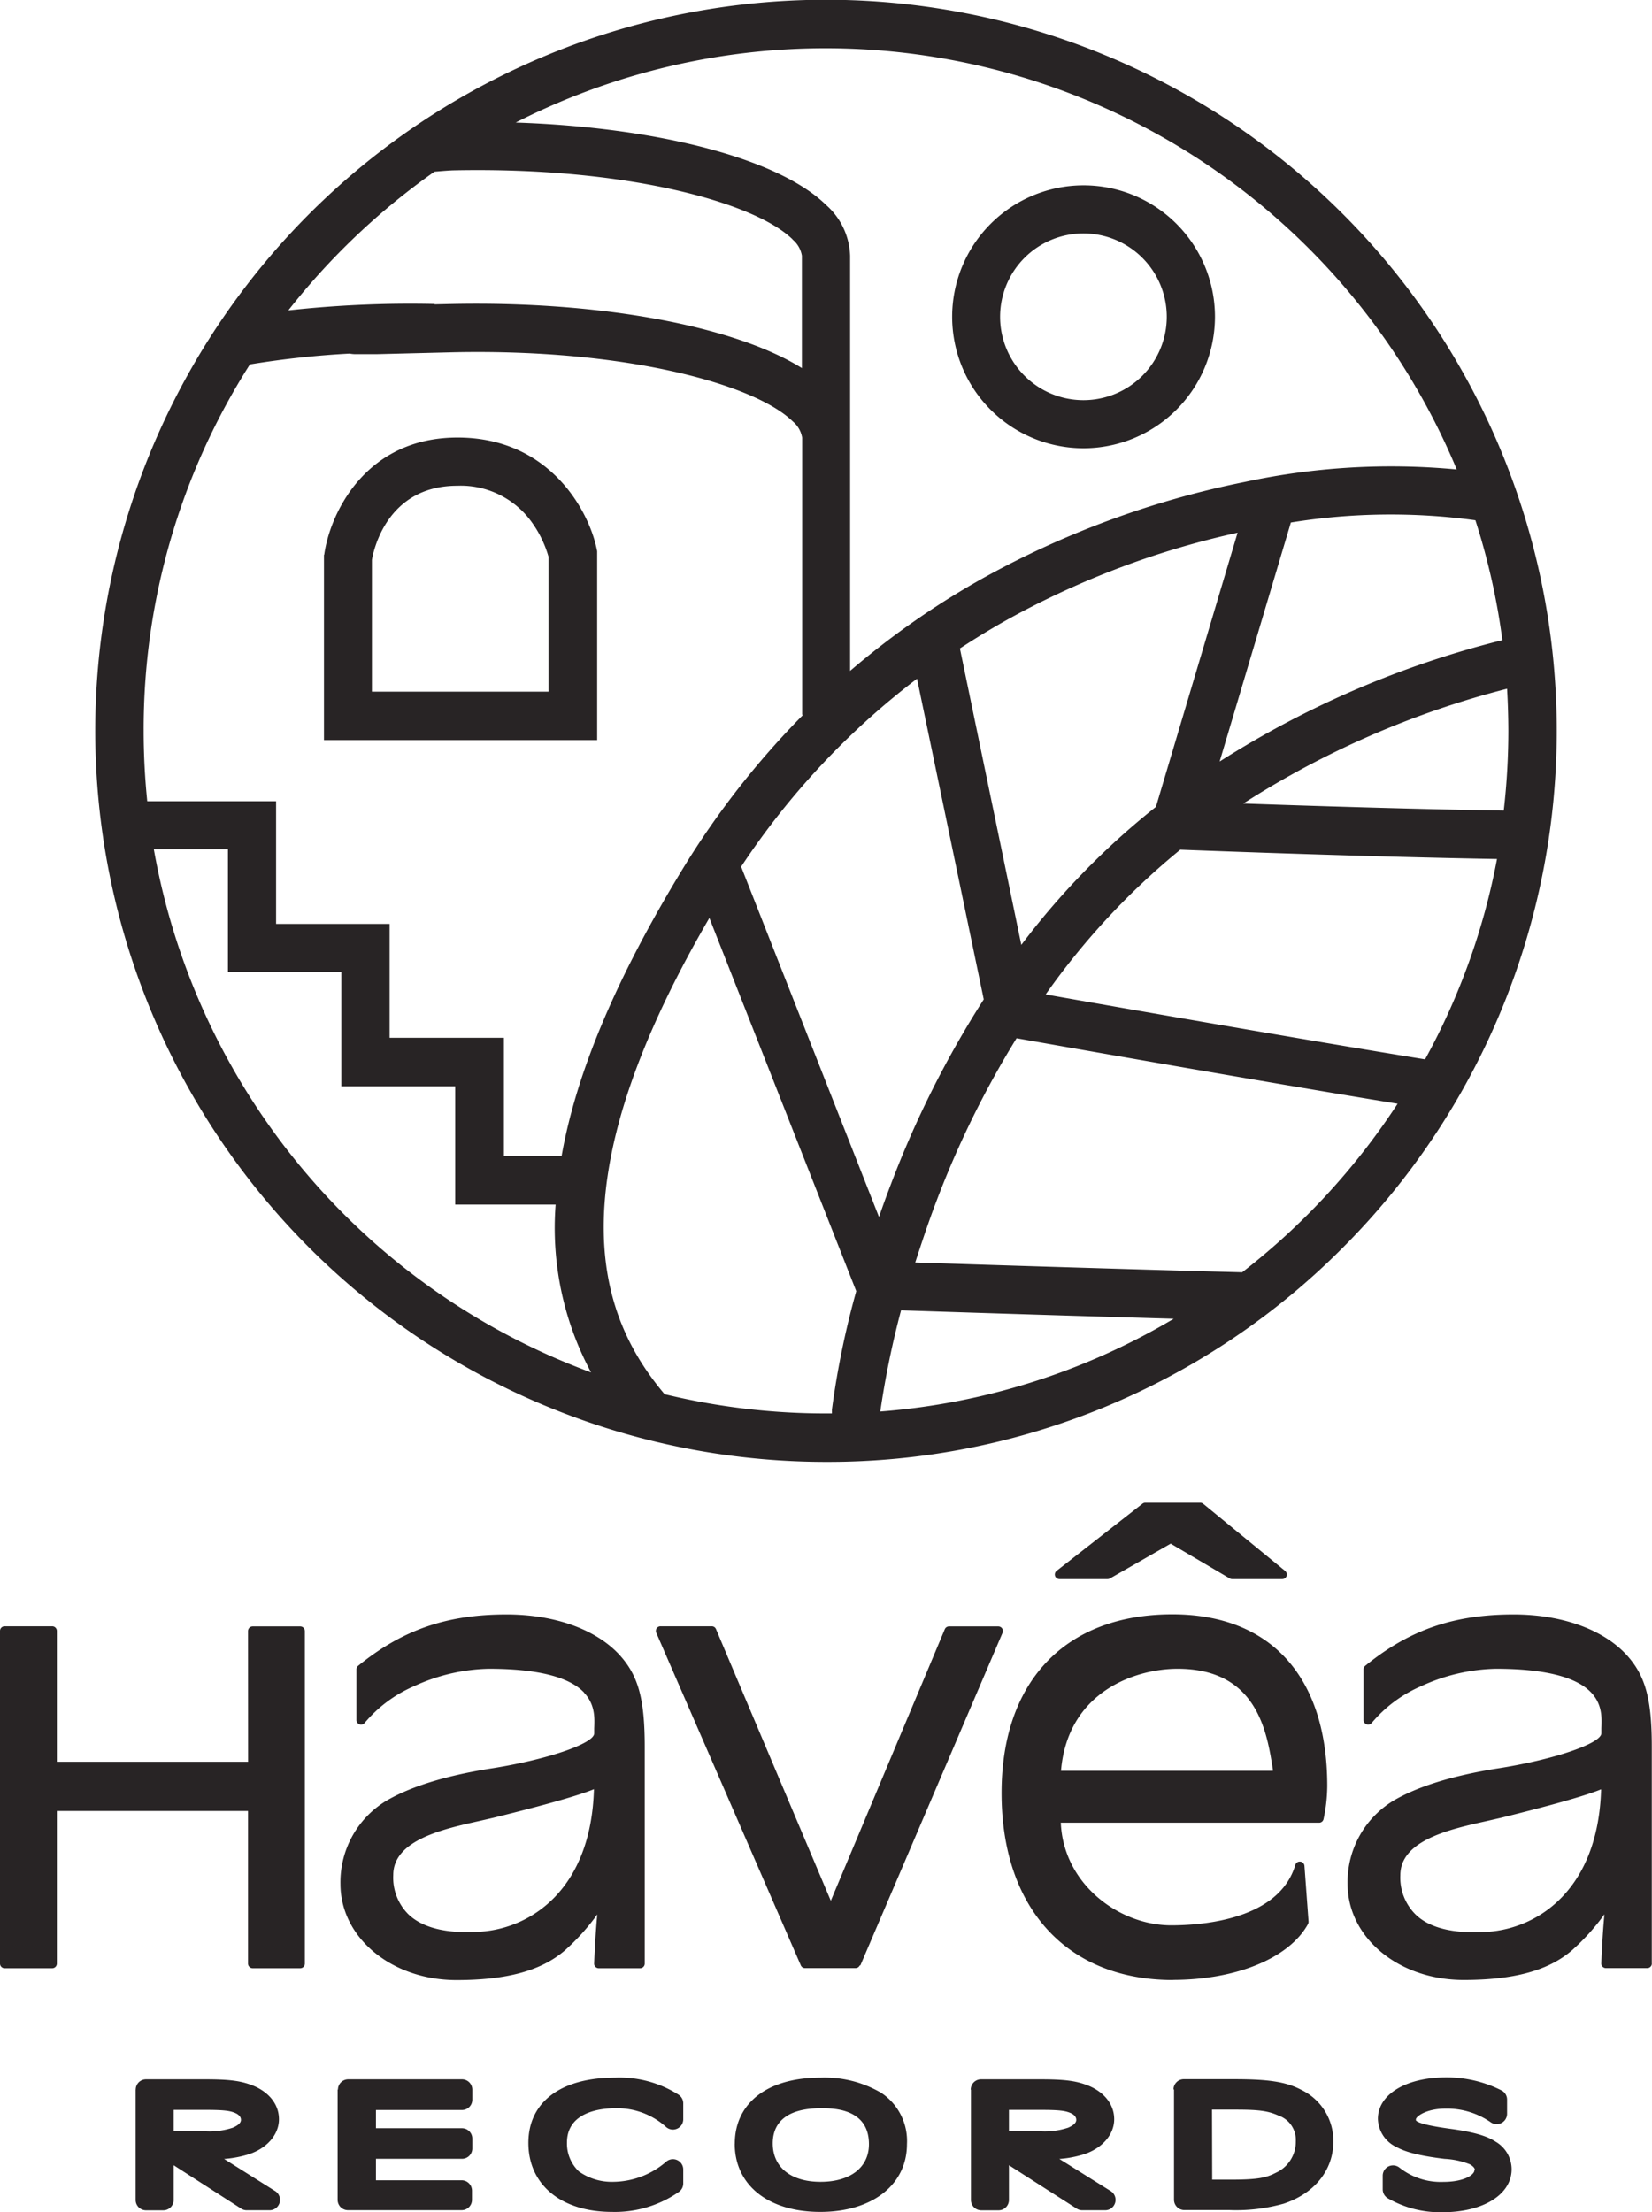
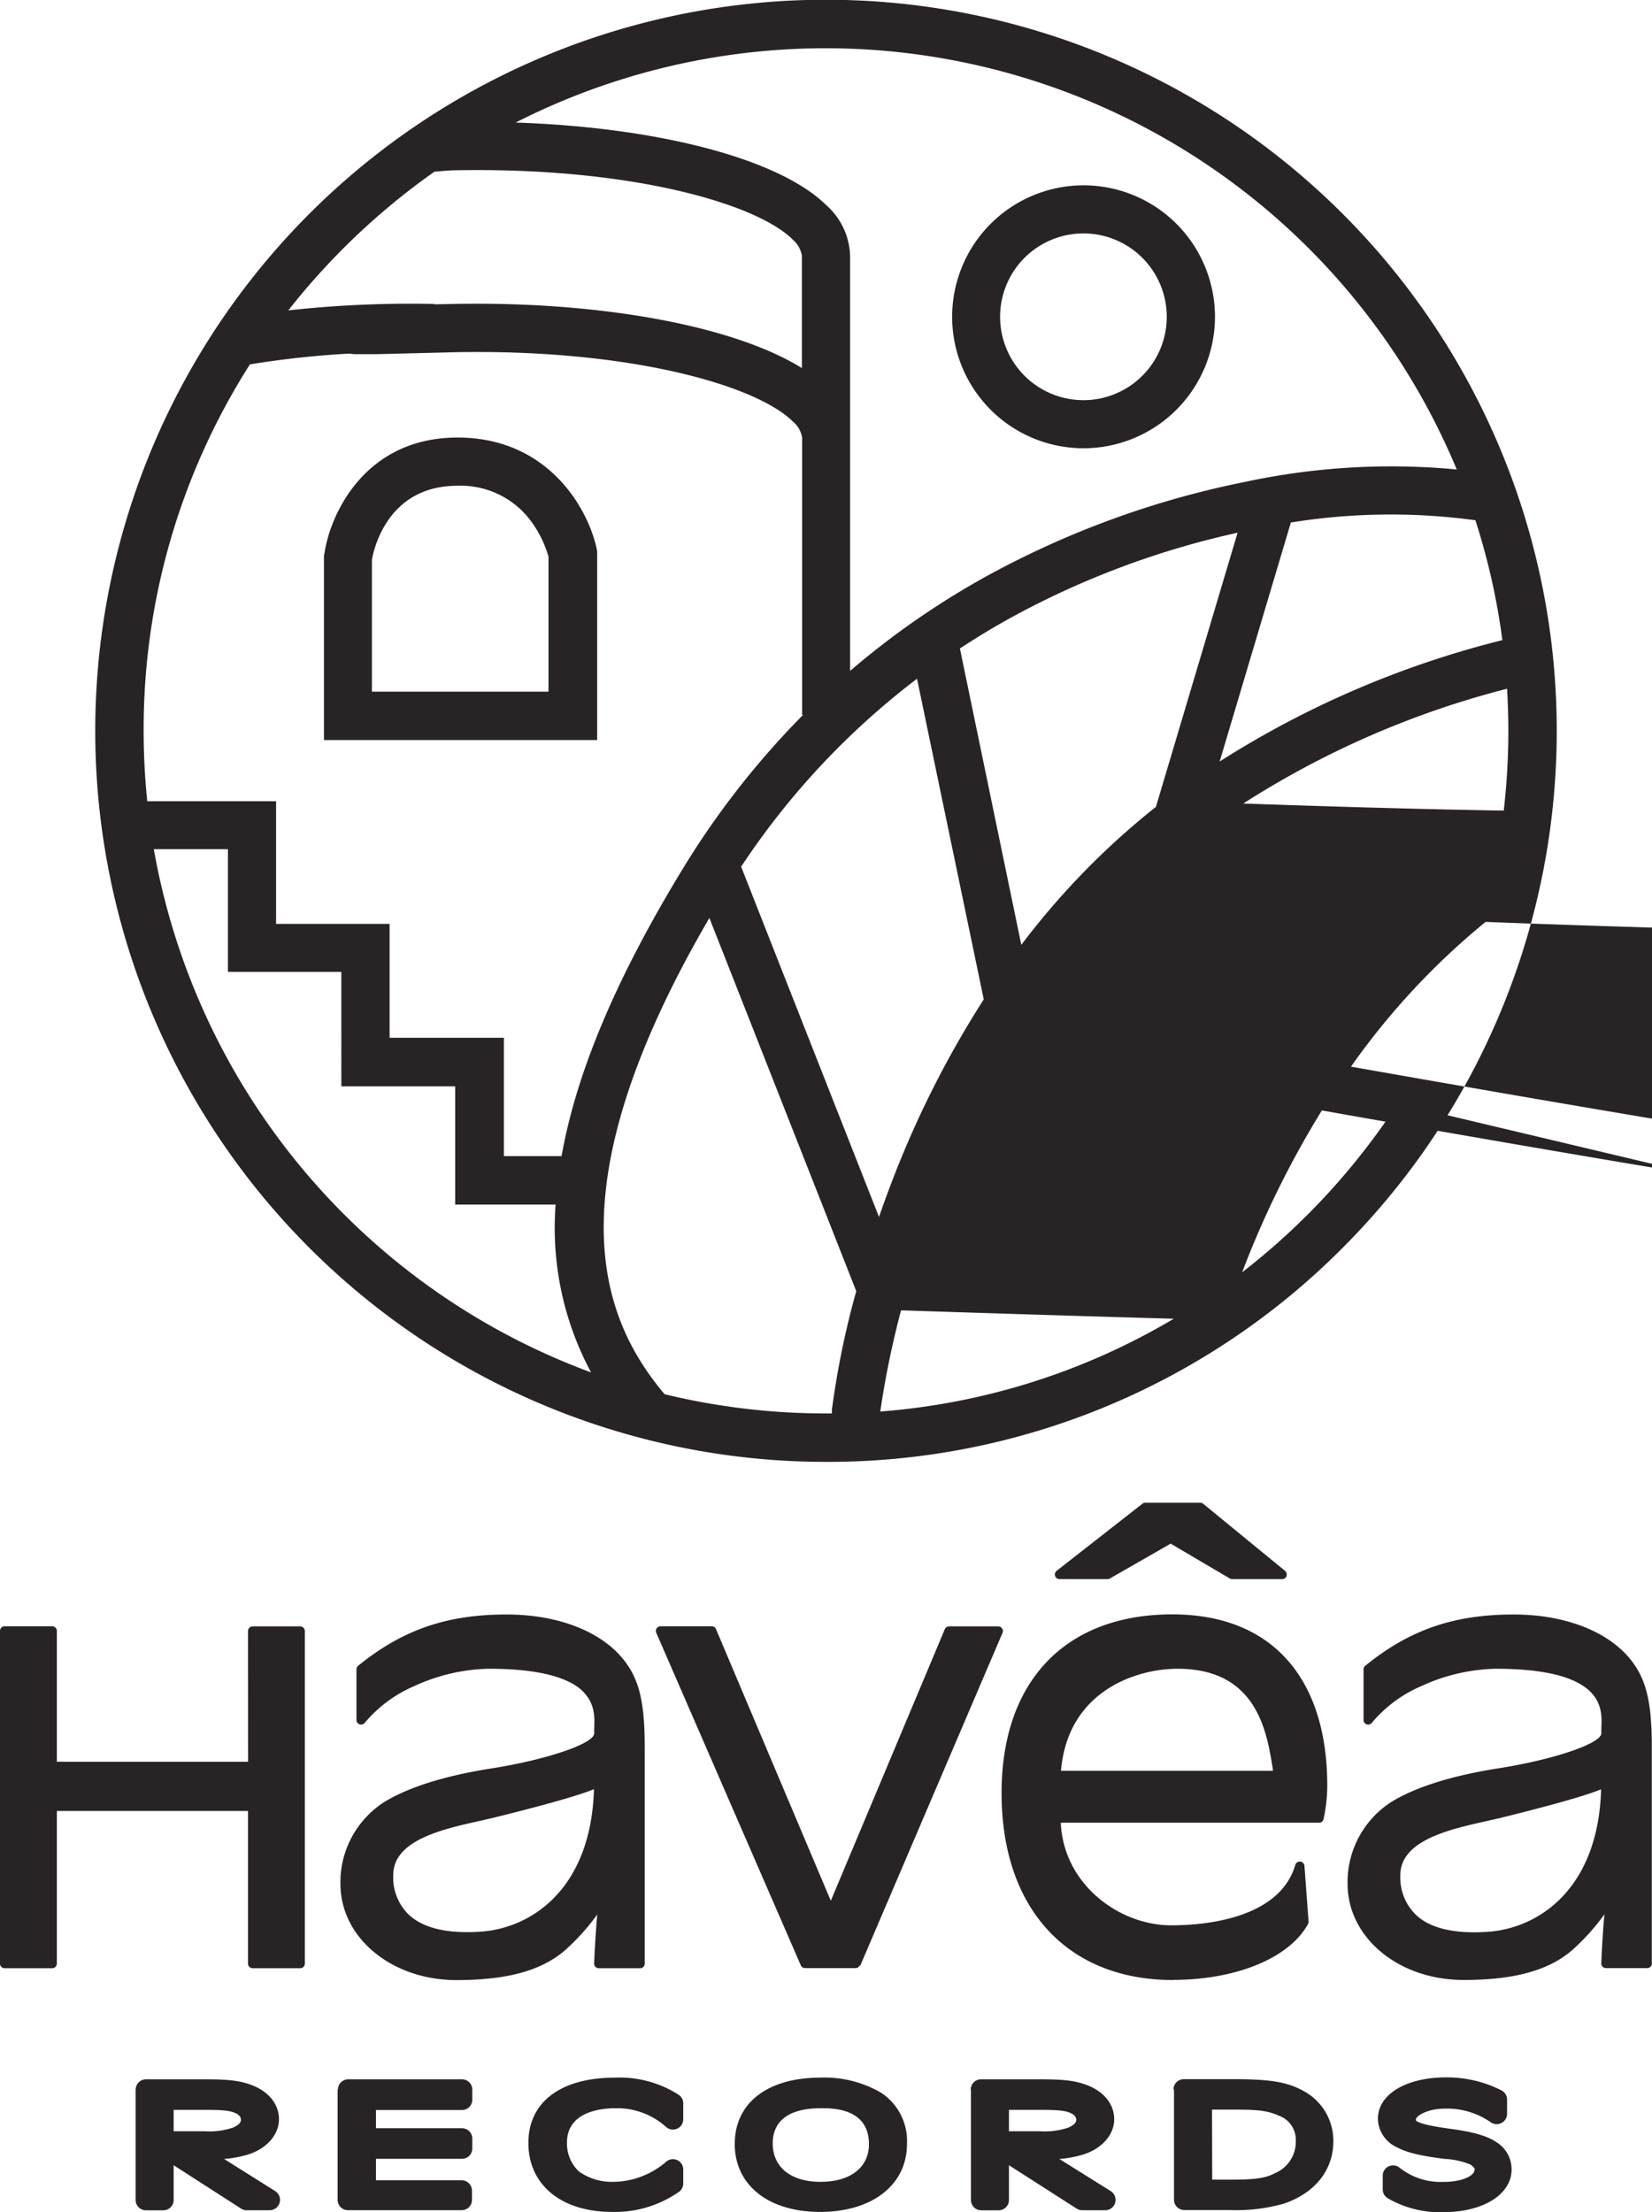
<svg xmlns="http://www.w3.org/2000/svg" id="Layer_1" data-name="Layer 1" viewBox="0 0 257.72 344.95">
  <defs>
    <style>.cls-1{fill:#282425;}</style>
  </defs>
-   <path class="cls-1" d="M372.24,342c0,.77-1.68,1.84-4.84,1.84a10.4,10.4,0,0,1-6.89-2.25,1.61,1.61,0,0,0-2.58,1.28V345a1.62,1.62,0,0,0,.86,1.43,16.34,16.34,0,0,0,8.47,2.14c6.35,0,10.78-2.76,10.78-6.71a5,5,0,0,0-2.49-4.29c-1.4-.92-3.5-1.52-7-2-4.38-.59-5.29-1.08-5.44-1.33a.41.41,0,0,1,0-.16c0-.43,1.59-1.67,4.62-1.67a11.94,11.94,0,0,1,7.08,2.15,1.62,1.62,0,0,0,2.52-1.33V331a1.61,1.61,0,0,0-.93-1.46,18.82,18.82,0,0,0-8.58-2c-6.27,0-10.64,2.66-10.64,6.46a5,5,0,0,0,2.95,4.43c1.46.81,3.76,1.37,7.46,1.82a12.22,12.22,0,0,1,3.92.84c.48.26.79.6.79.86m-41-9.38h3.72c3.86,0,5.1.24,6.67.93a4,4,0,0,1,2.68,4,5.3,5.3,0,0,1-3.14,4.93c-1.45.75-2.75,1.06-7,1.06h-2.9Zm-5.93-3.16v17.21a1.61,1.61,0,0,0,1.61,1.61H334a27.41,27.41,0,0,0,8.5-1c4.84-1.62,7.73-5.25,7.73-9.7a8.81,8.81,0,0,0-4.91-8c-2.39-1.28-5.07-1.71-10.6-1.71H326.9a1.61,1.61,0,0,0-1.61,1.61m-17.55-49.7c1.06-12.53,11.85-15.91,18.18-15.91,12.4,0,13.94,9.82,14.87,15.68l0,.23Zm17.44,32.61c9.92,0,18.2-3.42,21.1-8.72a.78.78,0,0,0,.08-.4l-.64-8.68a.73.73,0,0,0-1.42-.15c-2.5,8.52-14.38,9.44-19.37,9.44-8.12,0-16.81-6.4-17.22-16H348a.71.71,0,0,0,.7-.56,25.25,25.25,0,0,0,.58-5.18c0-17-8.81-26.75-24.16-26.75-16.69,0-26.65,10.42-26.65,27.86,0,18,10.25,29.16,26.75,29.16m17.7-63a.74.74,0,0,0-.22-.8L329.93,238.1a.71.71,0,0,0-.46-.17h-8.59a.7.7,0,0,0-.44.16l-13.38,10.46a.73.73,0,0,0-.24.81.72.72,0,0,0,.69.48H315a.77.77,0,0,0,.36-.09l9.49-5.44,9.22,5.43a.69.69,0,0,0,.37.1h7.81a.71.71,0,0,0,.68-.48m-66.49,60.72,22.18-51.86a.72.72,0,0,0-.67-1h-7.67a.72.72,0,0,0-.67.44L271.83,300l-17.91-42.36a.71.71,0,0,0-.66-.44h-8a.72.72,0,0,0-.6.32.74.74,0,0,0-.06.69l22.55,51.86a.71.71,0,0,0,.66.43h7.88a.71.71,0,0,0,.66-.44m23.27,22.55h5.07c2.84,0,3.7.15,4.43.44s1,.69,1,1.12c0,.61-.79,1-1.25,1.21a11.59,11.59,0,0,1-4.45.56h-4.8Zm-5.93-3.16v17.21a1.61,1.61,0,0,0,1.61,1.61h2.71a1.61,1.61,0,0,0,1.61-1.61v-5.42L310.18,348a1.58,1.58,0,0,0,.87.26h3.57a1.62,1.62,0,0,0,.86-3l-8-5a16.9,16.9,0,0,0,3.45-.61c3.06-.84,5.11-3.09,5.11-5.58s-1.79-4.5-4.56-5.44c-1.69-.59-3.45-.79-7-.79h-9.21a1.61,1.61,0,0,0-1.61,1.61m-30.89,8.38c0-2.5,1.31-5.48,7.55-5.48,1.85,0,7.46,0,7.46,5.61,0,3.62-2.89,5.87-7.55,5.87s-7.46-2.3-7.46-6m-5.93.06c0,6.46,5.24,10.63,13.35,10.63s13.52-4.24,13.52-10.56a9,9,0,0,0-4-8,17.44,17.44,0,0,0-9.51-2.38c-8.24,0-13.35,3.95-13.35,10.31m-32.2-.13c0,6.54,5.13,10.76,13.07,10.76a17.48,17.48,0,0,0,10.45-3.15,1.61,1.61,0,0,0,.64-1.29v-2.17a1.61,1.61,0,0,0-2.64-1.24,12.78,12.78,0,0,1-8.31,3.16,8.87,8.87,0,0,1-5.33-1.62,6,6,0,0,1-1.86-4.5c0-4.83,5.31-5.36,7.59-5.36a11.41,11.41,0,0,1,7.9,2.95,1.61,1.61,0,0,0,2.65-1.23v-2.48a1.61,1.61,0,0,0-.78-1.38,17.11,17.11,0,0,0-9.86-2.63c-8.47,0-13.52,3.81-13.52,10.18m10.23-55.16c-.44,15.51-9.71,21.68-17.68,22.22-5.18.35-8.95-.54-11.21-2.65a8.07,8.07,0,0,1-2.42-6.19c0-5.43,7.73-7.15,13.39-8.41l2.31-.53c3-.75,12.12-3,15.61-4.44m-1.56-15.06c1.77,1.85,1.67,4,1.6,5.59,0,.29,0,.54,0,.77,0,1.62-7.69,4.2-16.47,5.53-6.88,1.12-12.26,2.8-16,5a14.84,14.84,0,0,0-7.12,12.94c0,8.4,8,15,18.1,15,7.85,0,13.21-1.46,16.89-4.61a34.45,34.45,0,0,0,5.08-5.63c-.32,3.34-.49,7.6-.49,7.64a.69.69,0,0,0,.2.53.73.73,0,0,0,.52.22h6.45a.72.72,0,0,0,.72-.72V276c0-7.48-1-11.09-3.89-14.29-3.65-4-10.09-6.35-17.67-6.35-9.35,0-16.27,2.41-23.15,8a.74.74,0,0,0-.26.56v7.89a.71.71,0,0,0,.46.67.73.73,0,0,0,.8-.19,20.77,20.77,0,0,1,7.72-5.75,29.15,29.15,0,0,1,11.65-2.72c7.53,0,12.53,1.25,14.87,3.7m-38.44,61.91v17.21a1.61,1.61,0,0,0,1.61,1.61h17.74a1.61,1.61,0,0,0,1.61-1.61V345.2a1.61,1.61,0,0,0-1.61-1.61H200.87v-3.35h13.42a1.61,1.61,0,0,0,1.61-1.61v-1.55a1.61,1.61,0,0,0-1.61-1.61H200.87v-2.84h13.42A1.61,1.61,0,0,0,215.9,331v-1.55a1.61,1.61,0,0,0-1.61-1.61H196.55a1.61,1.61,0,0,0-1.61,1.61m-25.63,3.16h5.07c2.84,0,3.7.15,4.43.44s1,.69,1,1.12c0,.61-.79,1-1.25,1.21a11.59,11.59,0,0,1-4.45.56h-4.8Zm-5.93-3.16v17.21a1.61,1.61,0,0,0,1.61,1.61h2.71a1.61,1.61,0,0,0,1.61-1.61v-5.42L179.83,348a1.58,1.58,0,0,0,.87.26h3.57a1.62,1.62,0,0,0,.86-3l-7.95-5a17,17,0,0,0,3.45-.61c3.06-.84,5.11-3.09,5.11-5.58s-1.79-4.5-4.56-5.44c-1.69-.59-3.45-.79-7-.79H165a1.61,1.61,0,0,0-1.61,1.61m17.53-51.13H151.09v-20.4a.73.73,0,0,0-.73-.72h-7.42a.72.72,0,0,0-.72.72V309.8a.72.72,0,0,0,.72.72h7.42a.73.73,0,0,0,.73-.72V286h29.82V309.8a.73.73,0,0,0,.73.72h7.41a.73.73,0,0,0,.73-.72V257.94a.73.73,0,0,0-.73-.72h-7.41a.73.73,0,0,0-.73.72ZM200.24,90.91c.28-1.66,2.45-11.56,13.32-11.56A13.62,13.62,0,0,1,225,84.79a17.45,17.45,0,0,1,2.79,5.61v21.06H200.24Zm-7.48-.8,0,.26V119h42.62V89.55l-.08-.38c-1.25-6-7.39-17.34-21.7-17.34-14.48,0-19.94,12-20.8,18.28M324.24,53a13,13,0,1,1-13-13,13,13,0,0,1,13,13m7.52,0a20.5,20.5,0,1,0-20.5,20.5A20.52,20.52,0,0,0,331.76,53m28.52,122.67A107.67,107.67,0,0,1,336,202c-18.31-.48-40.93-1.2-51-1.53,1-3.07,2.07-6.34,3.37-9.73a148.28,148.28,0,0,1,12.44-25.24c6.92,1.23,37.57,6.63,59.55,10.23m4.17-6.94c-19.64-3.18-48.1-8.16-59.18-10.12a113.29,113.29,0,0,1,21-22.57c4.7.18,29.22,1.11,49.41,1.45a105.31,105.31,0,0,1-11.22,31.24M376.81,130c-14-.22-30.28-.74-40.63-1.1A140.86,140.86,0,0,1,377.33,111q.19,3.26.2,6.55a109.67,109.67,0,0,1-.72,12.46m-.21-26.59a149.13,149.13,0,0,0-44.11,18.93L343.6,85.08a97.73,97.73,0,0,1,28.79-.35,105.44,105.44,0,0,1,4.21,18.71m-7.12-26.63a108.64,108.64,0,0,0-33,1.93A141.78,141.78,0,0,0,296,93.52a127.12,127.12,0,0,0-21.16,14.7V43.48a11,11,0,0,0-3.74-7.91c-7.38-7.23-26.19-12.11-48.43-12.86a106.65,106.65,0,0,1,146.81,54.1M265.85,40.94a4.17,4.17,0,0,1,1.47,2.54V61C256.83,54.46,236,50.53,212.8,51l-2.79.06V51a174.2,174.2,0,0,0-22.81,1A108.19,108.19,0,0,1,210,30.37l.73-.06c.82-.07,1.75-.14,2.26-.15,26.92-.56,47,5,52.89,10.78M181.23,60.42a142.77,142.77,0,0,1,15.54-1.68,4.89,4.89,0,0,0,1,.09h.6l2.57,0L213,58.53c26.93-.56,47,5,52.89,10.78a4.17,4.17,0,0,1,1.47,2.54v43.23h.14a131.09,131.09,0,0,0-18.85,24.14c-10.26,16.84-16.52,31.61-18.82,44.66h-9V165.43H203V147.67H185.29V128.54h-20.1a107.87,107.87,0,0,1-.56-11,105.72,105.72,0,0,1,16.6-57.15m-15,75.63h11.55v19.13h17.69V173h17.76v18.44h15.67a47.56,47.56,0,0,0,5.53,26.17,106.77,106.77,0,0,1-68.2-81.51m86.67,10.68,22.9,58.16A133.8,133.8,0,0,0,272,223.44l0,.25s0,.15,0,.32h-.89a106.71,106.71,0,0,1-25.21-3c-9.45-11.24-18.19-31.11,7-74.29m39.07-42c2.5-1.64,5.05-3.19,7.68-4.65a133.37,133.37,0,0,1,35.64-13.4l-12.74,42.75a118.89,118.89,0,0,0-21,21.52Zm-12.63,88.63-21.5-54.6a119.83,119.83,0,0,1,27.44-29.31l10.41,50a155.05,155.05,0,0,0-14.49,28.84q-1,2.61-1.86,5.12m.21,30.31a138.47,138.47,0,0,1,3.24-15.78c7.36.24,25.42.83,42.54,1.31a105.4,105.4,0,0,1-45.78,14.47m72.13-25.53a114,114,0,1,0-80.59,33.38,113.21,113.21,0,0,0,80.59-33.38M392,282.62c-.44,15.51-9.72,21.68-17.68,22.22-5.19.35-9-.54-11.21-2.65a8.08,8.08,0,0,1-2.43-6.19c0-5.43,7.74-7.15,13.39-8.41l2.32-.53c3-.75,12.12-3,15.61-4.44m7.91,27.18V276c0-7.48-1-11.09-3.89-14.29-3.66-4-10.1-6.35-17.67-6.35-9.35,0-16.28,2.41-23.15,8a.71.71,0,0,0-.26.56v7.89a.71.71,0,0,0,.46.67.73.73,0,0,0,.8-.19,20.69,20.69,0,0,1,7.72-5.75,29.15,29.15,0,0,1,11.65-2.72c7.53,0,12.53,1.25,14.87,3.7,1.77,1.85,1.67,4,1.6,5.59,0,.29,0,.54,0,.77,0,1.62-7.7,4.2-16.47,5.53-6.88,1.12-12.26,2.8-16,5a14.84,14.84,0,0,0-7.12,12.94c0,8.4,7.95,15,18.1,15,7.84,0,13.21-1.46,16.89-4.61a34.45,34.45,0,0,0,5.08-5.63c-.33,3.34-.49,7.6-.49,7.64a.69.69,0,0,0,.2.53.71.71,0,0,0,.52.22h6.45a.72.72,0,0,0,.72-.72" transform="translate(-142.22 -3.6)" />
+   <path class="cls-1" d="M372.24,342c0,.77-1.68,1.84-4.84,1.84a10.4,10.4,0,0,1-6.89-2.25,1.61,1.61,0,0,0-2.58,1.28V345a1.62,1.62,0,0,0,.86,1.43,16.34,16.34,0,0,0,8.47,2.14c6.35,0,10.78-2.76,10.78-6.71a5,5,0,0,0-2.49-4.29c-1.4-.92-3.5-1.52-7-2-4.38-.59-5.29-1.08-5.44-1.33a.41.41,0,0,1,0-.16c0-.43,1.59-1.67,4.62-1.67a11.94,11.94,0,0,1,7.08,2.15,1.62,1.62,0,0,0,2.52-1.33V331a1.61,1.61,0,0,0-.93-1.46,18.82,18.82,0,0,0-8.58-2c-6.27,0-10.64,2.66-10.64,6.46a5,5,0,0,0,2.95,4.43c1.46.81,3.76,1.37,7.46,1.82a12.22,12.22,0,0,1,3.92.84c.48.26.79.6.79.86m-41-9.38h3.72c3.86,0,5.1.24,6.67.93a4,4,0,0,1,2.68,4,5.3,5.3,0,0,1-3.14,4.93c-1.45.75-2.75,1.06-7,1.06h-2.9Zm-5.93-3.16v17.21a1.61,1.61,0,0,0,1.61,1.61H334a27.41,27.41,0,0,0,8.5-1c4.84-1.62,7.73-5.25,7.73-9.7a8.81,8.81,0,0,0-4.91-8c-2.39-1.28-5.07-1.71-10.6-1.71H326.9a1.61,1.61,0,0,0-1.61,1.61m-17.55-49.7c1.06-12.53,11.85-15.91,18.18-15.91,12.4,0,13.94,9.82,14.87,15.68l0,.23Zm17.44,32.61c9.92,0,18.2-3.42,21.1-8.72a.78.78,0,0,0,.08-.4l-.64-8.68a.73.73,0,0,0-1.42-.15c-2.5,8.52-14.38,9.44-19.37,9.44-8.12,0-16.81-6.4-17.22-16H348a.71.71,0,0,0,.7-.56,25.25,25.25,0,0,0,.58-5.18c0-17-8.81-26.75-24.16-26.75-16.69,0-26.65,10.42-26.65,27.86,0,18,10.25,29.16,26.75,29.16m17.7-63a.74.74,0,0,0-.22-.8L329.93,238.1a.71.71,0,0,0-.46-.17h-8.59a.7.7,0,0,0-.44.16l-13.38,10.46a.73.73,0,0,0-.24.81.72.72,0,0,0,.69.48H315a.77.77,0,0,0,.36-.09l9.49-5.44,9.22,5.43a.69.69,0,0,0,.37.1h7.81a.71.71,0,0,0,.68-.48m-66.49,60.72,22.18-51.86a.72.72,0,0,0-.67-1h-7.67a.72.72,0,0,0-.67.44L271.83,300l-17.91-42.36a.71.71,0,0,0-.66-.44h-8a.72.72,0,0,0-.6.32.74.74,0,0,0-.06.69l22.55,51.86a.71.71,0,0,0,.66.43h7.88a.71.71,0,0,0,.66-.44m23.27,22.55h5.07c2.84,0,3.7.15,4.43.44s1,.69,1,1.12c0,.61-.79,1-1.25,1.21a11.59,11.59,0,0,1-4.45.56h-4.8Zm-5.93-3.16v17.21a1.61,1.61,0,0,0,1.61,1.61h2.71a1.61,1.61,0,0,0,1.61-1.61v-5.42L310.18,348a1.58,1.58,0,0,0,.87.26h3.57a1.62,1.62,0,0,0,.86-3l-8-5a16.9,16.9,0,0,0,3.45-.61c3.06-.84,5.11-3.09,5.11-5.58s-1.79-4.5-4.56-5.44c-1.69-.59-3.45-.79-7-.79h-9.21a1.61,1.61,0,0,0-1.61,1.61m-30.89,8.38c0-2.5,1.31-5.48,7.55-5.48,1.85,0,7.46,0,7.46,5.61,0,3.62-2.89,5.87-7.55,5.87s-7.46-2.3-7.46-6m-5.93.06c0,6.46,5.24,10.63,13.35,10.63s13.52-4.24,13.52-10.56a9,9,0,0,0-4-8,17.44,17.44,0,0,0-9.51-2.38c-8.24,0-13.35,3.95-13.35,10.31m-32.2-.13c0,6.54,5.13,10.76,13.07,10.76a17.48,17.48,0,0,0,10.45-3.15,1.61,1.61,0,0,0,.64-1.29v-2.17a1.61,1.61,0,0,0-2.64-1.24,12.78,12.78,0,0,1-8.31,3.16,8.87,8.87,0,0,1-5.33-1.62,6,6,0,0,1-1.86-4.5c0-4.83,5.31-5.36,7.59-5.36a11.41,11.41,0,0,1,7.9,2.95,1.61,1.61,0,0,0,2.65-1.23v-2.48a1.61,1.61,0,0,0-.78-1.38,17.11,17.11,0,0,0-9.86-2.63c-8.47,0-13.52,3.81-13.52,10.18m10.23-55.16c-.44,15.51-9.71,21.68-17.68,22.22-5.18.35-8.95-.54-11.21-2.65a8.07,8.07,0,0,1-2.42-6.19c0-5.43,7.73-7.15,13.39-8.41l2.31-.53c3-.75,12.12-3,15.61-4.44m-1.56-15.06c1.77,1.85,1.67,4,1.6,5.59,0,.29,0,.54,0,.77,0,1.62-7.69,4.2-16.47,5.53-6.88,1.12-12.26,2.8-16,5a14.84,14.84,0,0,0-7.12,12.94c0,8.4,8,15,18.1,15,7.85,0,13.21-1.46,16.89-4.61a34.45,34.45,0,0,0,5.08-5.63c-.32,3.34-.49,7.6-.49,7.64a.69.69,0,0,0,.2.53.73.73,0,0,0,.52.22h6.45a.72.72,0,0,0,.72-.72V276c0-7.48-1-11.09-3.89-14.29-3.65-4-10.09-6.35-17.67-6.35-9.35,0-16.27,2.41-23.15,8a.74.74,0,0,0-.26.56v7.89a.71.71,0,0,0,.46.67.73.73,0,0,0,.8-.19,20.77,20.77,0,0,1,7.72-5.75,29.15,29.15,0,0,1,11.65-2.72c7.53,0,12.53,1.25,14.87,3.7m-38.44,61.91v17.21a1.61,1.61,0,0,0,1.61,1.61h17.74a1.61,1.61,0,0,0,1.61-1.61V345.2a1.61,1.61,0,0,0-1.61-1.61H200.87v-3.35h13.42a1.61,1.61,0,0,0,1.61-1.61v-1.55a1.61,1.61,0,0,0-1.61-1.61H200.87v-2.84h13.42A1.61,1.61,0,0,0,215.9,331v-1.55a1.61,1.61,0,0,0-1.61-1.61H196.55a1.61,1.61,0,0,0-1.61,1.61m-25.63,3.16h5.07c2.84,0,3.7.15,4.43.44s1,.69,1,1.12c0,.61-.79,1-1.25,1.21a11.59,11.59,0,0,1-4.45.56h-4.8Zm-5.93-3.16v17.21a1.61,1.61,0,0,0,1.61,1.61h2.71a1.61,1.61,0,0,0,1.61-1.61v-5.42L179.83,348a1.58,1.58,0,0,0,.87.26h3.57a1.62,1.62,0,0,0,.86-3l-7.95-5a17,17,0,0,0,3.45-.61c3.06-.84,5.11-3.09,5.11-5.58s-1.79-4.5-4.56-5.44c-1.69-.59-3.45-.79-7-.79H165a1.61,1.61,0,0,0-1.61,1.61m17.53-51.13H151.09v-20.4a.73.73,0,0,0-.73-.72h-7.42a.72.72,0,0,0-.72.72V309.8a.72.72,0,0,0,.72.72h7.42a.73.73,0,0,0,.73-.72V286h29.82V309.8a.73.73,0,0,0,.73.72h7.41a.73.73,0,0,0,.73-.72V257.94a.73.73,0,0,0-.73-.72h-7.41a.73.73,0,0,0-.73.72ZM200.24,90.91c.28-1.66,2.45-11.56,13.32-11.56A13.62,13.62,0,0,1,225,84.79a17.45,17.45,0,0,1,2.79,5.61v21.06H200.24Zm-7.48-.8,0,.26V119h42.62V89.55l-.08-.38c-1.25-6-7.39-17.34-21.7-17.34-14.48,0-19.94,12-20.8,18.28M324.24,53a13,13,0,1,1-13-13,13,13,0,0,1,13,13m7.52,0a20.5,20.5,0,1,0-20.5,20.5A20.52,20.52,0,0,0,331.76,53m28.52,122.67A107.67,107.67,0,0,1,336,202a148.28,148.28,0,0,1,12.44-25.24c6.92,1.23,37.57,6.63,59.55,10.23m4.17-6.94c-19.64-3.18-48.1-8.16-59.18-10.12a113.29,113.29,0,0,1,21-22.57c4.7.18,29.22,1.11,49.41,1.45a105.31,105.31,0,0,1-11.22,31.24M376.81,130c-14-.22-30.28-.74-40.63-1.1A140.86,140.86,0,0,1,377.33,111q.19,3.26.2,6.55a109.67,109.67,0,0,1-.72,12.46m-.21-26.59a149.13,149.13,0,0,0-44.11,18.93L343.6,85.08a97.73,97.73,0,0,1,28.79-.35,105.44,105.44,0,0,1,4.21,18.71m-7.12-26.63a108.64,108.64,0,0,0-33,1.93A141.78,141.78,0,0,0,296,93.52a127.12,127.12,0,0,0-21.16,14.7V43.48a11,11,0,0,0-3.74-7.91c-7.38-7.23-26.19-12.11-48.43-12.86a106.65,106.65,0,0,1,146.81,54.1M265.85,40.94a4.17,4.17,0,0,1,1.47,2.54V61C256.83,54.46,236,50.53,212.8,51l-2.79.06V51a174.2,174.2,0,0,0-22.81,1A108.19,108.19,0,0,1,210,30.37l.73-.06c.82-.07,1.75-.14,2.26-.15,26.92-.56,47,5,52.89,10.78M181.23,60.42a142.77,142.77,0,0,1,15.54-1.68,4.89,4.89,0,0,0,1,.09h.6l2.57,0L213,58.53c26.93-.56,47,5,52.89,10.78a4.17,4.17,0,0,1,1.47,2.54v43.23h.14a131.09,131.09,0,0,0-18.85,24.14c-10.26,16.84-16.52,31.61-18.82,44.66h-9V165.43H203V147.67H185.29V128.54h-20.1a107.87,107.87,0,0,1-.56-11,105.72,105.72,0,0,1,16.6-57.15m-15,75.63h11.55v19.13h17.69V173h17.76v18.44h15.67a47.56,47.56,0,0,0,5.53,26.17,106.77,106.77,0,0,1-68.2-81.51m86.67,10.68,22.9,58.16A133.8,133.8,0,0,0,272,223.44l0,.25s0,.15,0,.32h-.89a106.71,106.71,0,0,1-25.21-3c-9.45-11.24-18.19-31.11,7-74.29m39.07-42c2.5-1.64,5.05-3.19,7.68-4.65a133.37,133.37,0,0,1,35.64-13.4l-12.74,42.75a118.89,118.89,0,0,0-21,21.52Zm-12.63,88.63-21.5-54.6a119.83,119.83,0,0,1,27.44-29.31l10.41,50a155.05,155.05,0,0,0-14.49,28.84q-1,2.61-1.86,5.12m.21,30.31a138.47,138.47,0,0,1,3.24-15.78c7.36.24,25.42.83,42.54,1.31a105.4,105.4,0,0,1-45.78,14.47m72.13-25.53a114,114,0,1,0-80.59,33.38,113.21,113.21,0,0,0,80.59-33.38M392,282.62c-.44,15.51-9.72,21.68-17.68,22.22-5.19.35-9-.54-11.21-2.65a8.08,8.08,0,0,1-2.43-6.19c0-5.43,7.74-7.15,13.39-8.41l2.32-.53c3-.75,12.12-3,15.61-4.44m7.91,27.18V276c0-7.48-1-11.09-3.89-14.29-3.66-4-10.1-6.35-17.67-6.35-9.35,0-16.28,2.41-23.15,8a.71.71,0,0,0-.26.56v7.89a.71.71,0,0,0,.46.67.73.73,0,0,0,.8-.19,20.69,20.69,0,0,1,7.72-5.75,29.15,29.15,0,0,1,11.65-2.72c7.53,0,12.53,1.25,14.87,3.7,1.77,1.85,1.67,4,1.6,5.59,0,.29,0,.54,0,.77,0,1.62-7.7,4.2-16.47,5.53-6.88,1.12-12.26,2.8-16,5a14.84,14.84,0,0,0-7.12,12.94c0,8.4,7.95,15,18.1,15,7.84,0,13.21-1.46,16.89-4.61a34.45,34.45,0,0,0,5.08-5.63c-.33,3.34-.49,7.6-.49,7.64a.69.69,0,0,0,.2.53.71.71,0,0,0,.52.22h6.45a.72.72,0,0,0,.72-.72" transform="translate(-142.22 -3.6)" />
</svg>